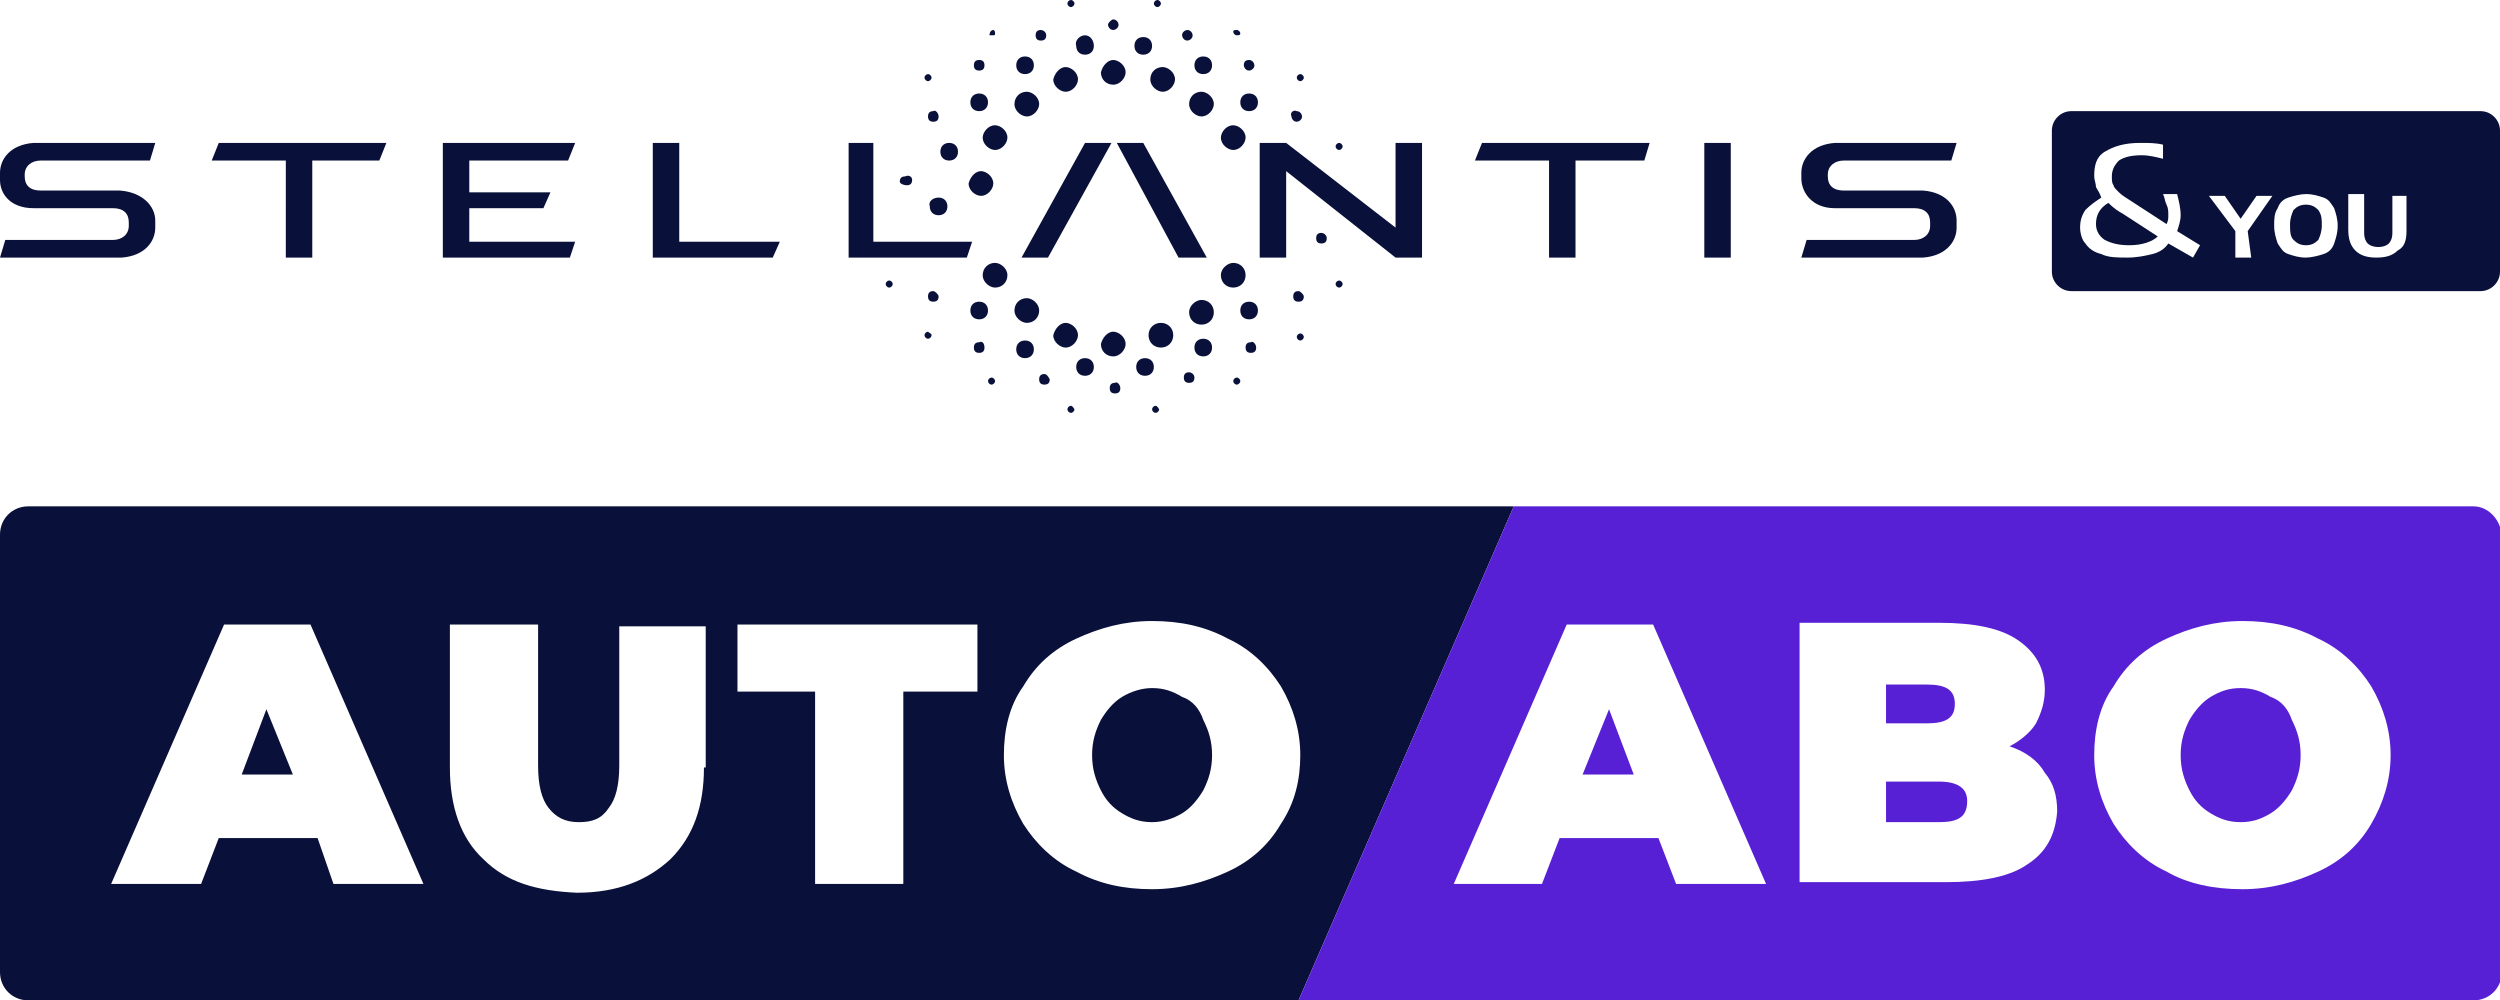
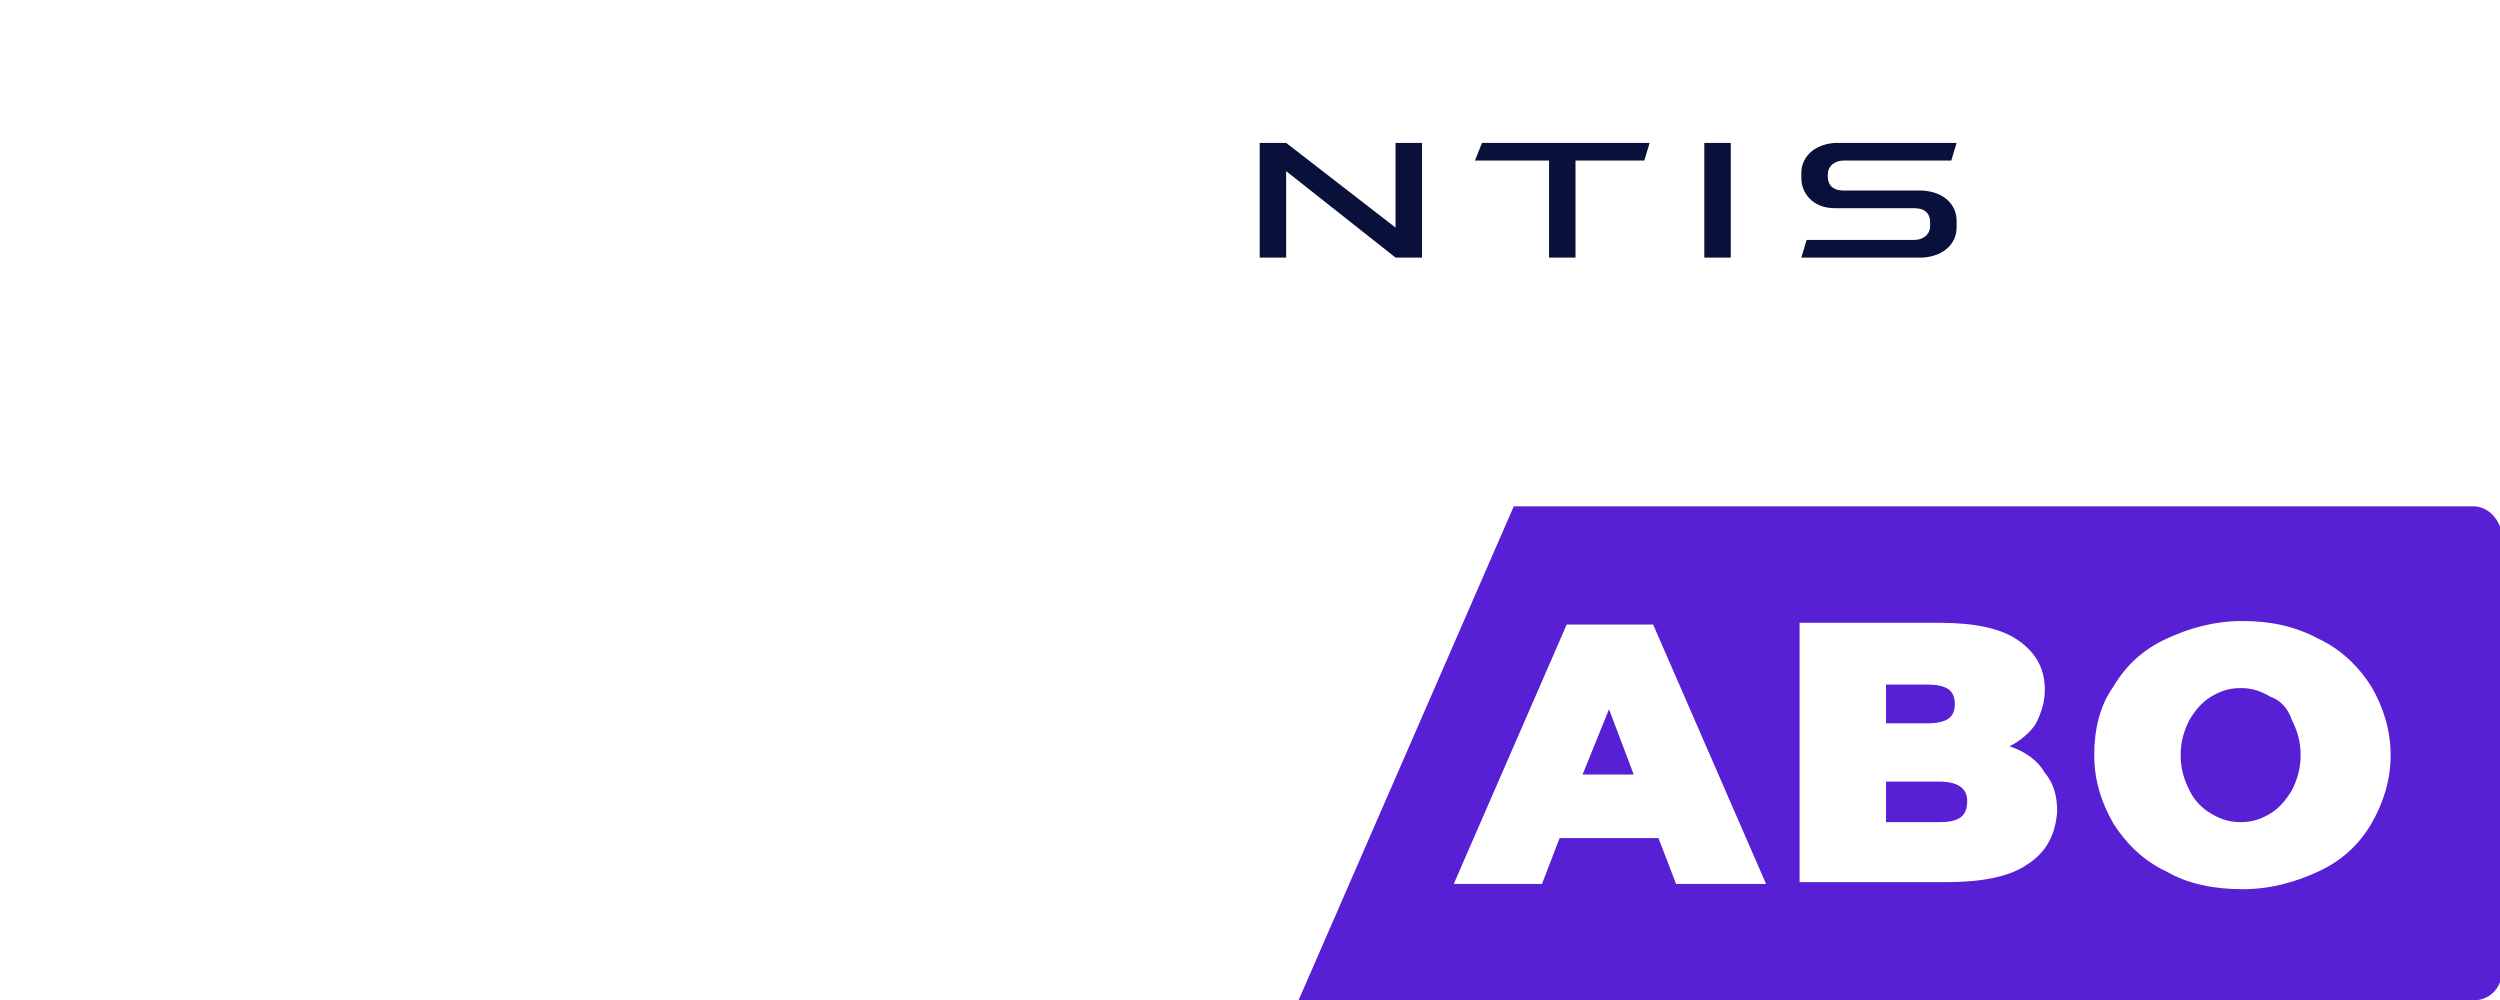
<svg xmlns="http://www.w3.org/2000/svg" xml:space="preserve" viewBox="0 0 141.7 56.7">
-   <path fill="#091039" d="M67 39.5c-.5-.3-1-.5-1.7-.5-.6 0-1.2.2-1.7.5s-.9.8-1.2 1.3c-.3.6-.5 1.2-.5 2s.2 1.4.5 2c.3.6.7 1 1.2 1.3.5.3 1 .5 1.7.5.6 0 1.2-.2 1.7-.5s.9-.8 1.2-1.3c.3-.6.5-1.2.5-2s-.2-1.4-.5-2c-.2-.6-.6-1.1-1.2-1.3m-53.3 4.4h2.9l-1.5-3.7z" />
-   <path fill="#091039" d="M72.6 46.7c-.7 1.2-1.7 2.1-3 2.7-1.3.6-2.7 1-4.3 1-1.6 0-3-.3-4.3-1-1.3-.6-2.3-1.6-3-2.7-.7-1.2-1.1-2.5-1.1-3.9s.3-2.8 1.1-3.9c.7-1.2 1.7-2.1 3-2.7 1.3-.6 2.7-1 4.3-1 1.6 0 3 .3 4.3 1 1.3.6 2.3 1.6 3 2.7.7 1.2 1.1 2.5 1.1 3.9s-.3 2.7-1.1 3.9m-17.1-7.5h-4.3v10.9h-5V39.2h-4.4v-3.8h13.6v3.8zm-15.6 4.3c0 2.2-.6 3.9-1.9 5.2-1.3 1.2-3 1.9-5.3 1.9-2.3-.1-4-.6-5.3-1.9-1.3-1.2-1.9-3-1.9-5.2v-8.1h5v8c0 1.1.2 1.9.6 2.4.4.5.9.8 1.7.8.8 0 1.3-.2 1.7-.8.4-.5.6-1.3.6-2.4v-7.9H40v8zm-21 6.6-.9-2.6h-5.6l-1 2.6H6.3l6.4-14.7h4.9L24 50.1h-5.1zM1.6 28.7c-.9 0-1.6.7-1.6 1.6v24.8c0 .9.7 1.6 1.6 1.6h72l12.2-28H1.6z" />
  <path fill="#5820D5" d="M109.9 44.3h-3v2.3h3c1.1 0 1.6-.3 1.6-1.2 0-.7-.5-1.1-1.6-1.1m.9-4.4c0-.8-.5-1.1-1.6-1.1h-2.3V41h2.3c1.1 0 1.6-.3 1.6-1.1m-21.1 4h2.9l-1.4-3.7z" />
  <g fill="#5820D5">
    <path d="M128.7 39.5c-.5-.3-1-.5-1.7-.5s-1.2.2-1.7.5-.9.8-1.2 1.3c-.3.6-.5 1.2-.5 2s.2 1.4.5 2c.3.6.7 1 1.2 1.3.5.3 1 .5 1.7.5s1.2-.2 1.7-.5.9-.8 1.2-1.3c.3-.6.5-1.2.5-2s-.2-1.4-.5-2c-.2-.6-.6-1.1-1.2-1.3" />
    <path d="M134.4 46.7c-.7 1.2-1.7 2.1-3 2.7-1.3.6-2.7 1-4.3 1-1.6 0-3.1-.3-4.3-1-1.3-.6-2.3-1.6-3-2.7-.7-1.2-1.1-2.5-1.1-3.9s.3-2.8 1.1-3.9c.7-1.2 1.7-2.1 3-2.7 1.3-.6 2.7-1 4.3-1 1.6 0 3 .3 4.3 1 1.3.6 2.3 1.6 3 2.7.7 1.2 1.1 2.5 1.1 3.9s-.4 2.7-1.1 3.9M114.9 49c-1 .7-2.6 1-4.6 1H102V35.3h7.9c2 0 3.5.3 4.5 1s1.5 1.6 1.5 2.8c0 .7-.2 1.3-.5 1.9-.3.5-.9 1-1.5 1.3.9.3 1.6.8 2 1.5.5.6.7 1.3.7 2.2-.1 1.3-.6 2.3-1.7 3M95 50.1l-1-2.6h-5.6l-1 2.6h-5l6.4-14.7h4.9l6.4 14.7H95zm45.2-21.4H85.8l-12.2 28h66.6c.9 0 1.6-.7 1.6-1.6V30.3c-.1-.9-.8-1.6-1.6-1.6" />
  </g>
  <path fill="#091039" d="M110.9 12.5v.4c0 .8-.6 1.6-1.9 1.7h-6.9l.3-1h6.1c.5 0 .9-.3.9-.8v-.2c0-.5-.3-.8-.9-.8H104c-1.3 0-1.9-.9-1.9-1.7v-.3c0-.8.6-1.6 1.9-1.7h6.9l-.3 1h-6.1c-.5 0-.9.3-.9.8v.1c0 .5.3.8.9.8h4.5c1.3.1 1.9.9 1.9 1.7M96.6 8.1h1.5v6.5h-1.5zm-3.1 0-.3 1h-3.9v5.5h-1.5V9.1h-4.2l.4-1zm-12.9 0v6.5h-1.5l-6.2-4.9v4.9h-1.5V8.1h1.5l6.2 4.8V8.1z" />
-   <path fill="#091039" d="M76.1 16.1c0 .1-.1.2-.2.2s-.2-.1-.2-.2.1-.2.2-.2.2.1.2.2m0-7.8c0 .1-.1.2-.2.2s-.2-.1-.2-.2.1-.2.2-.2.2.1.2.2m-.9 5.2c0 .2-.1.3-.3.3-.2 0-.3-.1-.3-.3s.1-.3.3-.3c.1 0 .3.1.3.3m-1.3 5.6c0 .1-.1.2-.2.2s-.2-.1-.2-.2.1-.2.2-.2.2.1.2.2m0-2.3c0 .2-.1.3-.3.3-.2 0-.3-.1-.3-.3s.1-.3.3-.3c.1 0 .3.2.3.3m-.2-12.6c.1 0 .2.1.2.2s-.1.2-.2.2-.2-.1-.2-.2.1-.2.2-.2m-.2 2.1c.2 0 .3.2.3.3 0 .2-.2.3-.3.3-.2 0-.3-.2-.3-.3-.1-.2.1-.4.3-.3m-2.3 13.4c0 .2-.1.3-.3.3-.2 0-.3-.1-.3-.3 0-.2.1-.3.3-.3.1-.1.3.1.3.3m-.4-16.3c.2 0 .3.2.3.3 0 .2-.2.3-.3.3-.2 0-.3-.2-.3-.3 0-.2.1-.3.3-.3m0 13.7c.3 0 .5.2.5.5s-.2.5-.5.5-.5-.2-.5-.5.2-.5.5-.5m0-11.8c.3 0 .5.2.5.5s-.2.5-.5.5-.5-.2-.5-.5.2-.5.5-.5m-.5 16.3c0 .1-.1.2-.2.2s-.2-.1-.2-.2.1-.2.2-.2.2.1.2.2m-.2-19.9c.1 0 .2.1.2.2s-.1.1-.2.1-.2-.1-.2-.2.1-.1.2-.1m-.2 5.4c.3 0 .7.3.7.7 0 .3-.3.7-.7.7-.3 0-.7-.3-.7-.7 0-.3.3-.7.7-.7m0 7.8c.4 0 .7.3.7.7 0 .4-.3.7-.7.7-.4 0-.7-.3-.7-.7 0-.4.4-.7.7-.7m-5.1-6.8 3.6 6.5h-1.6l-3.5-6.5zm3.4-4.9c.3 0 .5.2.5.5s-.2.5-.5.5-.5-.2-.5-.5.2-.5.5-.5m0 16c.3 0 .5.2.5.5s-.2.5-.5.5-.5-.2-.5-.5.2-.5.5-.5m-.1-14c.3 0 .7.3.7.7 0 .3-.3.7-.7.7-.3 0-.7-.3-.7-.7 0-.4.3-.7.7-.7m0 11.8c.4 0 .7.3.7.7 0 .4-.3.7-.7.7s-.7-.3-.7-.7c0-.4.4-.7.7-.7m-.4 4.4c0 .2-.1.3-.3.3-.2 0-.3-.1-.3-.3s.1-.3.3-.3c.1 0 .3.1.3.3m-.4-19.7c.2 0 .3.2.3.3 0 .2-.2.3-.3.3-.2 0-.3-.2-.3-.3 0-.2.2-.3.3-.3m-1.4 2.1c.3 0 .7.3.7.7 0 .3-.3.7-.7.7-.3 0-.7-.3-.7-.7 0-.4.3-.7.7-.7m-.1 14.5c.4 0 .7.3.7.7s-.3.7-.7.7c-.4 0-.7-.3-.7-.7s.3-.7.7-.7m-.1 4.9c0 .1-.1.2-.2.2s-.2-.1-.2-.2.1-.2.2-.2.2.2.2.2M65.6 0c.1 0 .2.1.2.2s-.1.2-.2.2-.2-.1-.2-.2.1-.2.2-.2m-.7 20.3c.3 0 .5.2.5.5s-.2.5-.5.5-.5-.2-.5-.5.2-.5.5-.5m-.1-18.2c.3 0 .5.2.5.5s-.2.5-.5.5-.5-.2-.5-.5.2-.5.5-.5M63.5 22c0 .2-.1.3-.3.3-.2 0-.3-.1-.3-.3 0-.2.1-.3.3-.3.1-.1.3.1.3.3m-.4-18.6c.3 0 .7.3.7.7 0 .3-.3.7-.7.7-.4 0-.7-.3-.7-.7.1-.4.4-.7.7-.7m0 15.4c.3 0 .7.3.7.7 0 .3-.3.7-.7.7-.4 0-.7-.3-.7-.7.1-.4.4-.7.7-.7m0-17.7c.2 0 .3.2.3.3 0 .2-.2.3-.3.3-.2 0-.3-.2-.3-.3 0-.1.2-.3.3-.3m-.1 7-3.6 6.5h-1.5l3.6-6.5zm-1.5 12.2c.3 0 .5.2.5.5s-.2.5-.5.5-.5-.2-.5-.5.2-.5.5-.5m0-18.3c.3 0 .5.3.5.6s-.2.5-.5.5-.5-.2-.5-.5c-.1-.3.2-.6.5-.6m-.6 21.2c0 .1-.1.2-.2.2s-.2-.1-.2-.2.1-.2.2-.2.2.2.2.2m0-23c0 .1-.1.2-.2.2s-.2-.1-.2-.2.1-.2.2-.2.2.1.2.2m-.5 3.6c.3 0 .7.3.7.7 0 .3-.3.7-.7.7-.3 0-.7-.3-.7-.7.1-.4.4-.7.7-.7m0 14.5c.3 0 .7.3.7.7 0 .3-.3.7-.7.7-.3 0-.7-.3-.7-.7.1-.4.4-.7.7-.7m-.9 3.2c0 .2-.1.3-.3.3-.2 0-.3-.1-.3-.3 0-.2.1-.3.3-.3.1 0 .2.1.3.3M59.3 2c0 .2-.1.3-.3.3-.2 0-.3-.1-.3-.3 0-.2.1-.3.3-.3.1 0 .3.1.3.3m-1.1 3.2c.3 0 .7.3.7.7 0 .3-.3.7-.7.7-.3 0-.7-.3-.7-.7 0-.4.3-.7.7-.7m0 11.7c.3 0 .7.3.7.7 0 .4-.3.7-.7.7-.3 0-.7-.3-.7-.7 0-.4.3-.7.7-.7m-.1 2.4c.3 0 .5.2.5.5s-.2.5-.5.5-.5-.2-.5-.5.2-.5.5-.5m0-16.1c.3 0 .5.2.5.5s-.2.5-.5.5-.5-.2-.5-.5.2-.5.5-.5m-1.7 3.9c.3 0 .7.3.7.7 0 .3-.3.7-.7.7-.3 0-.7-.3-.7-.7 0-.3.3-.7.7-.7m0 7.8c.3 0 .7.3.7.7 0 .4-.3.7-.7.7-.3 0-.7-.3-.7-.7 0-.4.3-.7.7-.7m0 6.7c0 .1-.1.2-.2.2s-.2-.1-.2-.2.1-.2.2-.2.2.1.2.2m0-19.7c0 .1 0 .1-.2.1s-.1 0-.1-.1.1-.2.2-.2c0 0 .1 0 .1.2m-.6 17.8c0 .2-.1.3-.3.3-.2 0-.3-.1-.3-.3 0-.2.1-.3.3-.3.2-.1.3.1.3.3m0-16c0 .2-.1.3-.3.3-.2 0-.3-.1-.3-.3 0-.2.1-.3.3-.3s.3.1.3.3m-.2 6c.3 0 .7.3.7.7 0 .3-.3.7-.7.7-.3 0-.7-.3-.7-.7.1-.4.4-.7.7-.7m-.1-4.4c.3 0 .5.2.5.5s-.2.5-.5.5-.5-.2-.5-.5.2-.5.5-.5m0 11.8c.3 0 .5.2.5.5s-.2.5-.5.5-.5-.2-.5-.5.2-.5.5-.5m-.4-3.4-.3.9h-6.7V8.1h1.4v5.6z" />
-   <path fill="#091039" d="M53.8 8.1c.3 0 .5.2.5.5s-.2.5-.5.5-.5-.2-.5-.5.2-.5.5-.5m-.6 3.1c.3 0 .5.2.5.5s-.2.5-.5.5-.5-.2-.5-.5c-.1-.3.2-.5.5-.5m0-4.6c0 .2-.1.3-.3.3-.2 0-.3-.1-.3-.3 0-.2.1-.3.3-.3.1-.1.3.1.3.3m0 10.2c0 .2-.1.3-.3.3-.2 0-.3-.1-.3-.3s.1-.3.3-.3c.1 0 .3.2.3.3m-.4 2.2c0 .1-.1.2-.2.2s-.2-.1-.2-.2.1-.2.2-.2c.1.1.2.1.2.2m0-14.6c0 .1-.1.2-.2.2s-.2-.1-.2-.2.1-.2.2-.2.2.1.2.2m-1.1 5.8c0 .2-.1.3-.3.3s-.4-.1-.4-.2c0-.2.1-.3.3-.3.2-.1.4 0 .4.2m-1.1 5.9c0 .1-.1.2-.2.2s-.2-.1-.2-.2.1-.2.2-.2.2.1.2.2m-6.4-2.4-.4.9H37V8.1h1.5v5.6zm-11.6 0-.3.9h-7.2V8.1h7.5l-.4 1h-5.6v1.8h4.6l-.4.9h-4.2v1.9zM21.9 8.1l-.4 1h-3.8v5.5h-1.5V9.1H12l.4-1zM8.8 12.5v.4c0 .8-.6 1.6-1.9 1.7H0l.3-1h6.1c.5 0 .9-.3.9-.8v-.2c0-.5-.3-.8-.9-.8H1.9C.6 11.8 0 11 0 10.2v-.4c0-.8.6-1.6 1.9-1.7h6.9l-.3 1H2.3c-.5 0-.9.3-.9.8v.1c0 .5.3.8.9.8h4.5c1.3.1 2 .9 2 1.7m115.5 2.1.4-.7-1.3-.8c.1-.3.2-.6.2-.9 0-.4-.1-.8-.2-1.2h-.8c.1.2.1.4.2.6.1.2.1.4.1.6 0 .2 0 .3-.1.5l-2-1.3c-.3-.2-.5-.3-.7-.5-.2-.2-.3-.3-.3-.4-.1-.1-.1-.3-.1-.5 0-.3.1-.6.4-.9.3-.2.7-.3 1.3-.3.4 0 .8.1 1.2.2v-.8c-.4-.1-.8-.1-1.3-.1-.9 0-1.5.2-2 .5s-.6.8-.6 1.4c0 .2.1.4.1.6.1.2.2.3.3.6-.3.2-.6.4-.9.7-.2.3-.3.6-.3 1 0 .3.1.7.3.9.2.3.5.5.9.6.4.2.9.2 1.5.2.5 0 1-.1 1.4-.2.4-.1.7-.3.9-.6l1.4.8zm3.1-1.5 1.4-2h-.9l-.9 1.3-.9-1.3h-.9l1.5 2v1.5h.9l-.2-1.5zm5.1-.3c0-.4-.1-.7-.2-1-.2-.3-.3-.5-.6-.6-.3-.1-.6-.2-1-.2-.3 0-.7.1-1 .2-.3.1-.5.3-.6.6-.2.3-.2.6-.2 1s.1.7.2 1c.2.3.3.5.6.6.3.1.6.2 1 .2.3 0 .7-.1 1-.2.3-.1.5-.3.6-.6.1-.3.2-.6.2-1m3.9.3v-2h-.8v2.1c0 .3-.1.5-.2.6-.1.1-.3.2-.6.2s-.5-.1-.6-.2c-.1-.1-.2-.3-.2-.6V11h-.9v2c0 .5.1.9.4 1.2.3.3.7.4 1.2.4s.9-.1 1.2-.4c.4-.2.5-.6.5-1.1m5.3-5.7v8c0 .6-.5 1.1-1.1 1.1h-23.2c-.6 0-1.1-.5-1.1-1.1v-8c0-.6.5-1.1 1.1-1.1h23.2c.6 0 1.1.5 1.1 1.1" />
-   <path fill="#091039" d="M131.6 12.8c0 .3-.1.6-.2.8-.2.2-.4.3-.7.3-.3 0-.5-.1-.7-.3-.2-.2-.2-.5-.2-.9 0-.3.1-.6.2-.8.2-.2.4-.3.7-.3.3 0 .5.1.7.3.2.3.2.5.2.9m-11.3-.7 2 1.3c-.3.3-.9.5-1.6.5-.6 0-1-.1-1.4-.3-.3-.2-.5-.5-.5-.9 0-.5.2-.9.7-1.2.3.3.6.5.8.6" />
</svg>